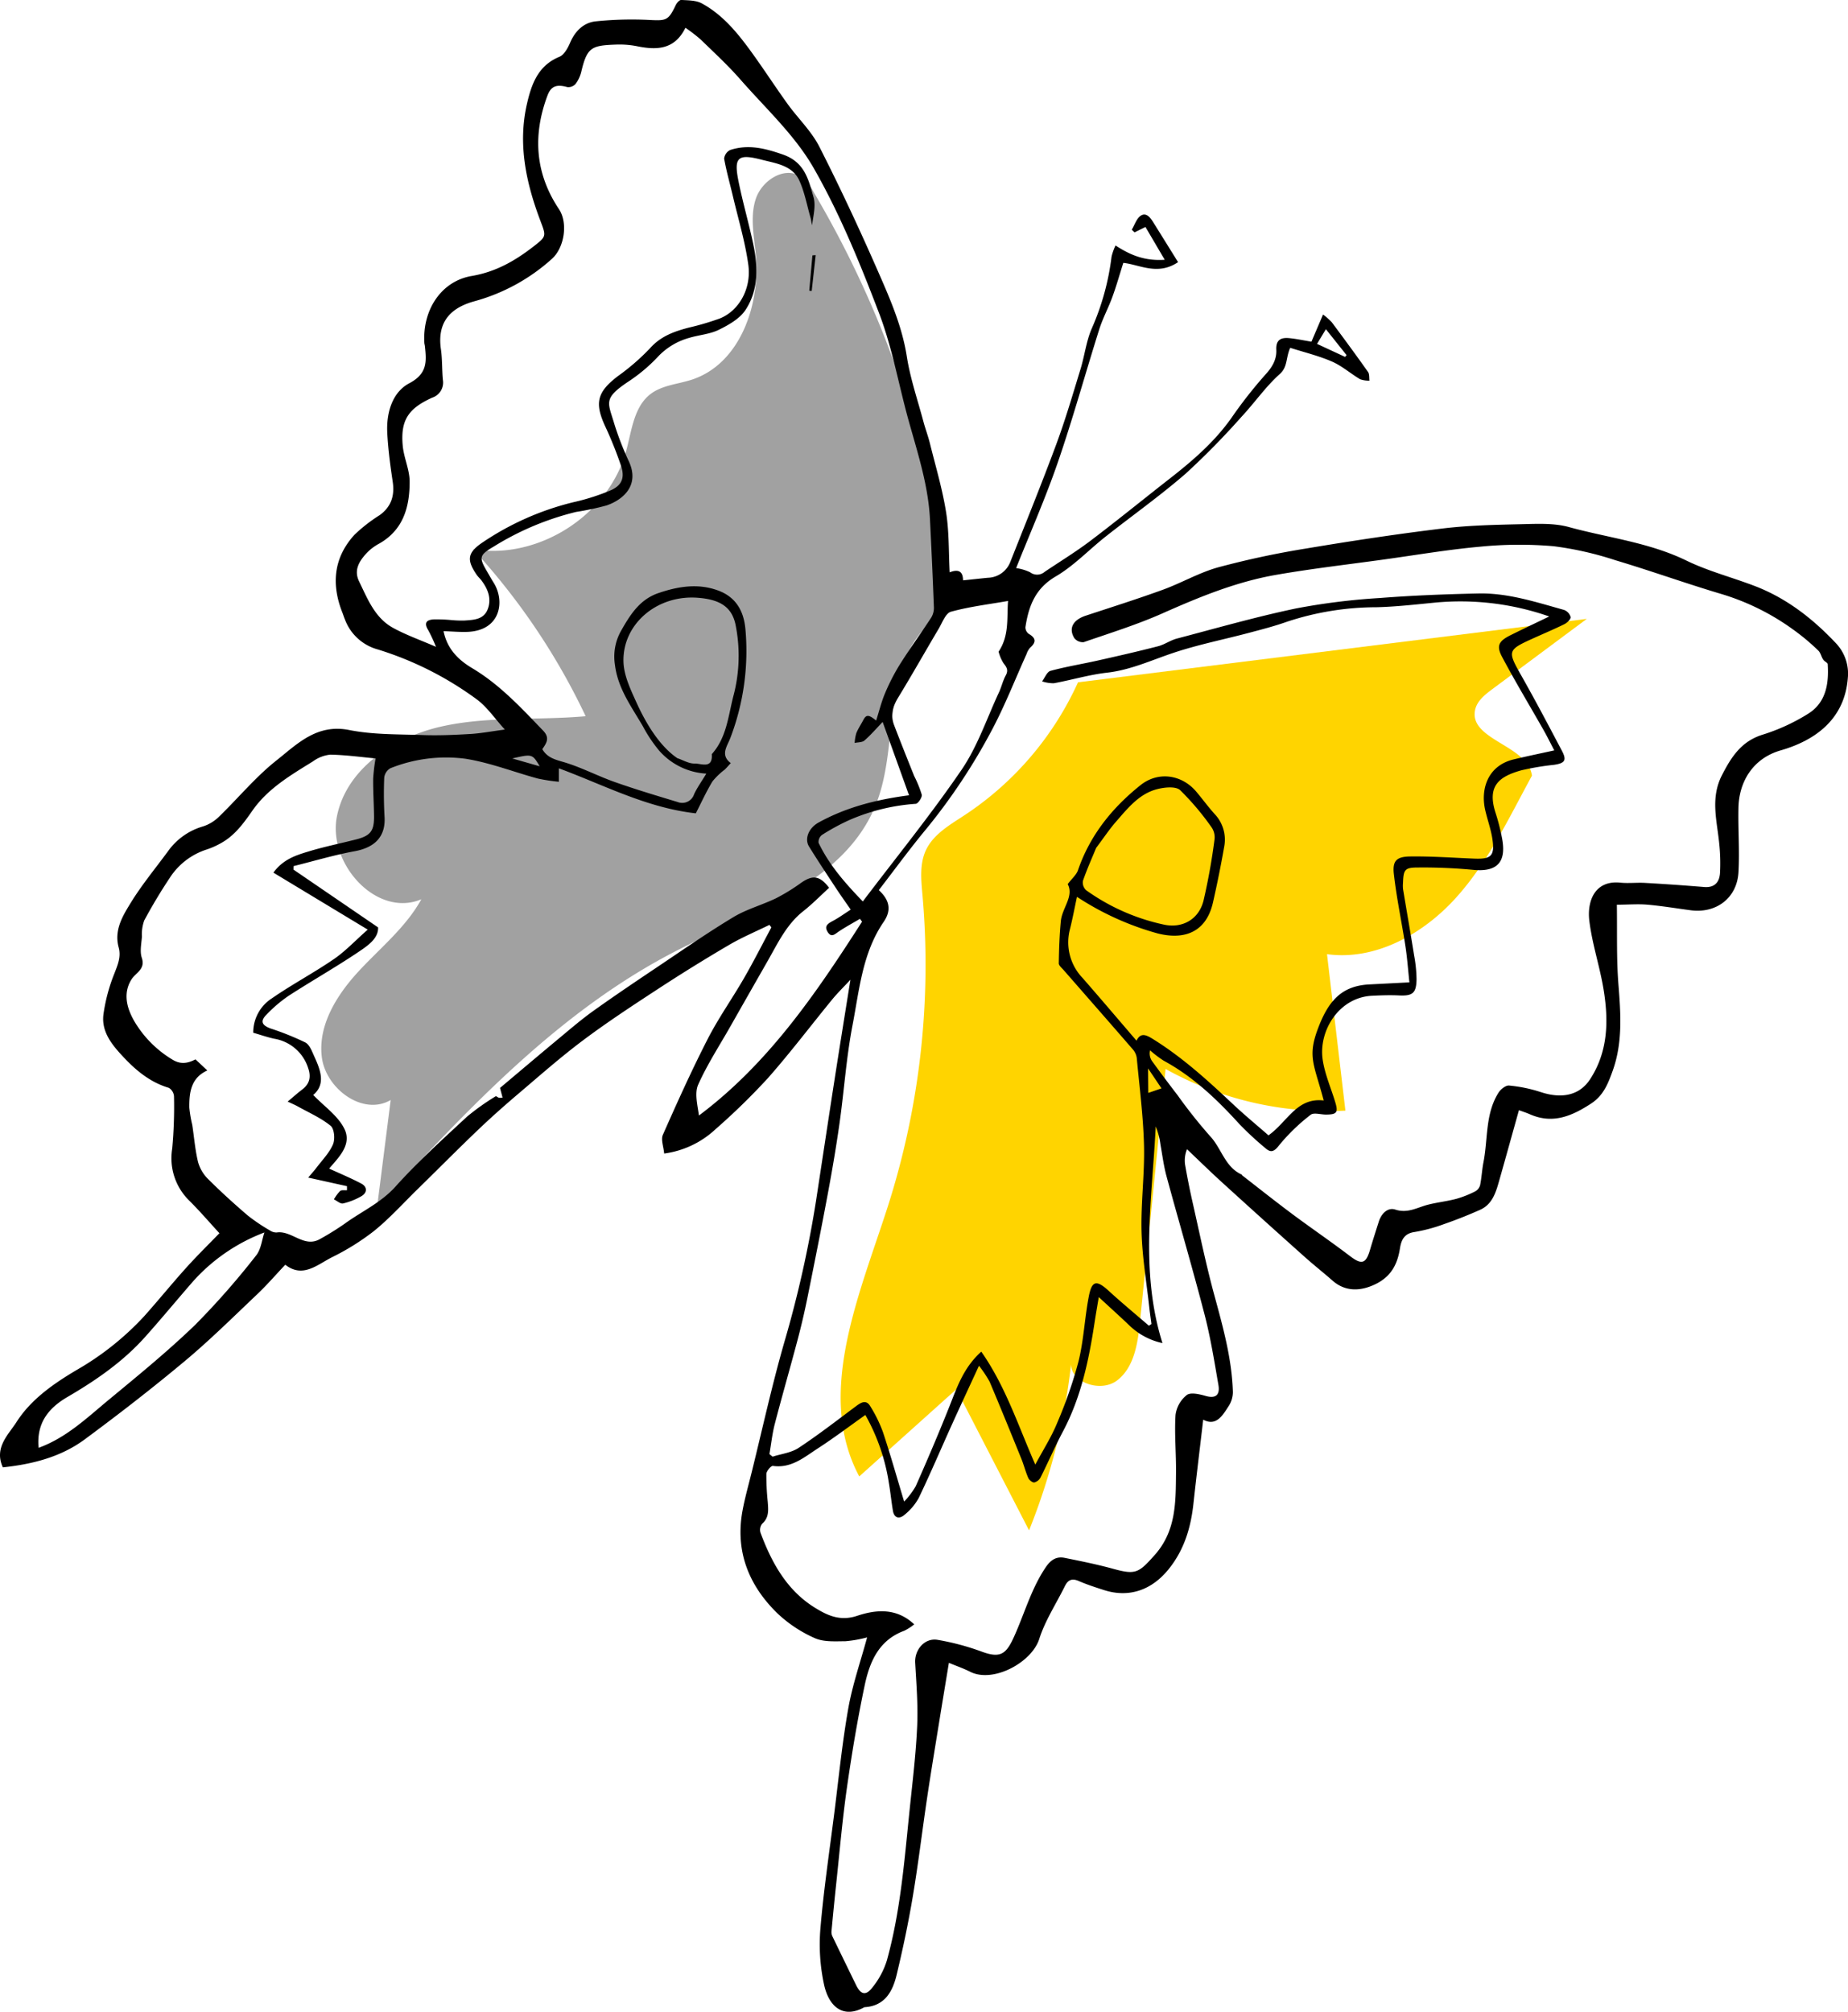
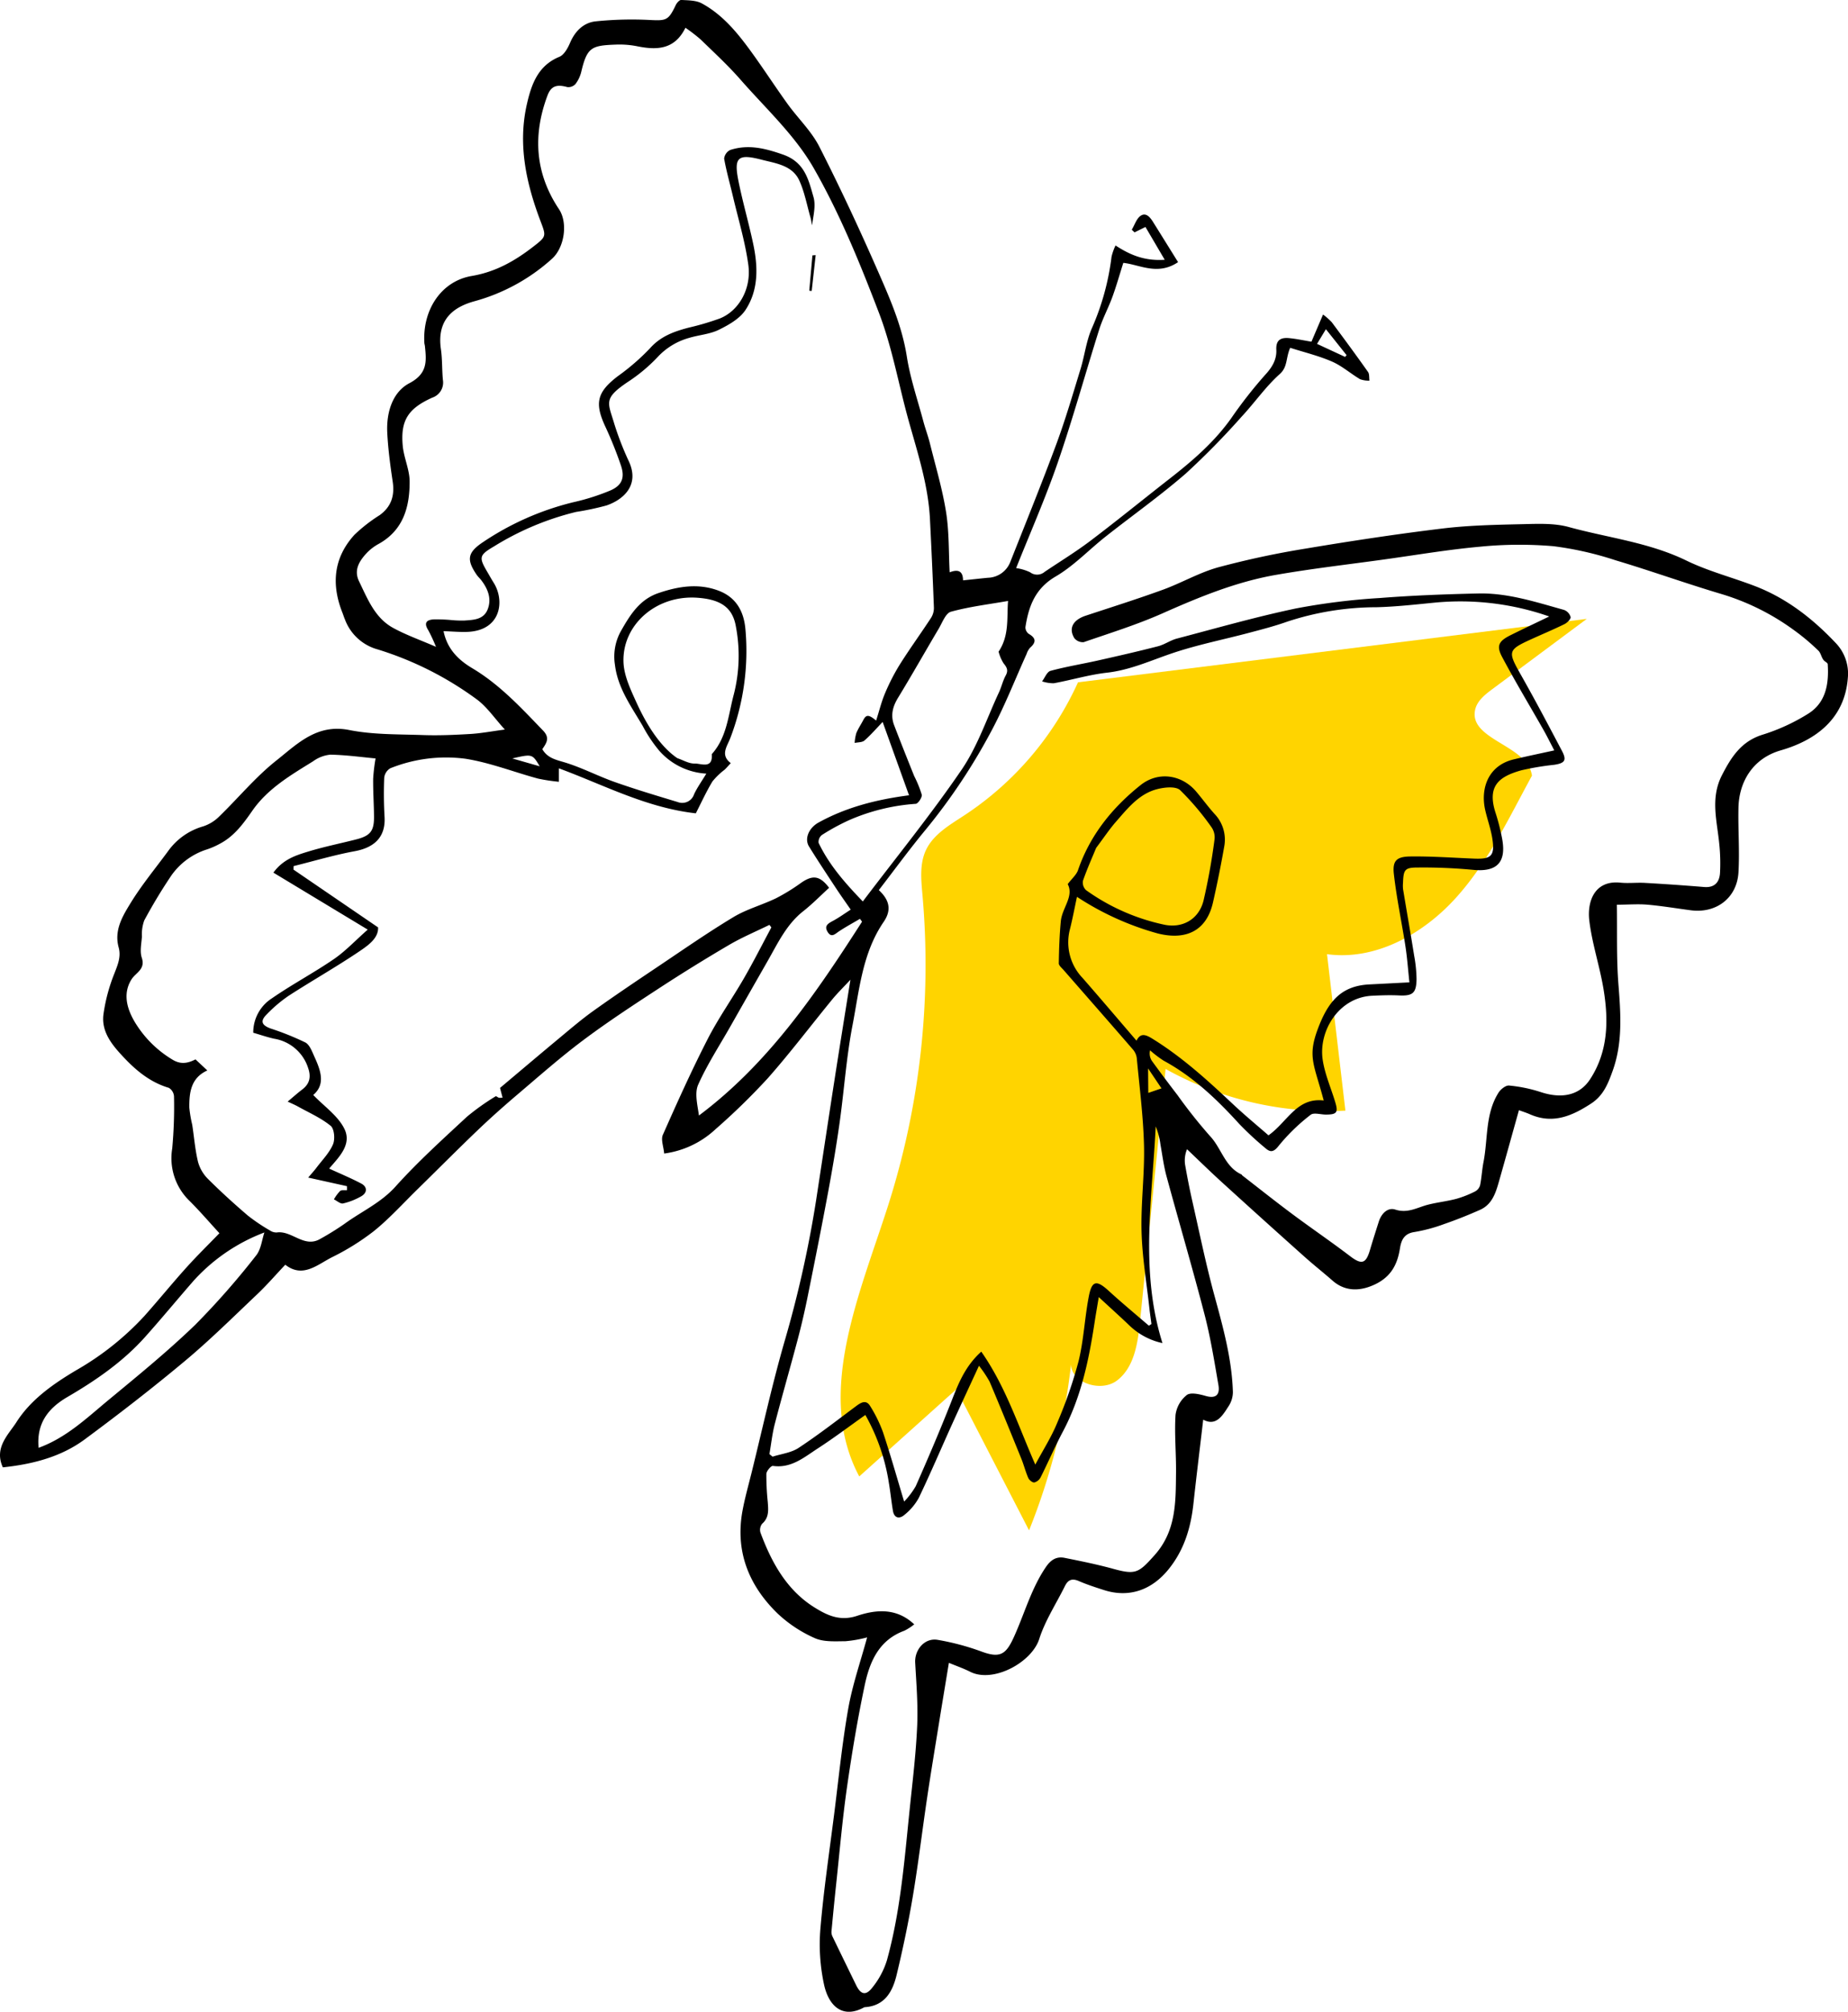
<svg xmlns="http://www.w3.org/2000/svg" width="429.949" height="468.085" viewBox="0 0 429.949 468.085">
  <g id="Group_828" data-name="Group 828" transform="translate(0)">
-     <path id="Path_63" data-name="Path 63" d="M642.438,258.612a10.52,10.52,0,0,1,3.3,3.9,237.068,237.068,0,0,1,30.748,88.706,14.434,14.434,0,0,1,.022,5.391c-.827,3.326-3.765,5.609-5.953,8.247-8.857,10.677-5.3,26.879-10.373,39.792-7.163,18.252-28.649,25.137-46.126,34.025-27.519,13.995-49.068,37.161-70,59.855l3.168-24.958c-6.426,3.779-15.105-2.582-16.025-9.98s3.464-14.424,8.517-19.906,11.046-10.28,14.64-16.812c-10.385,4.37-21.848-8.277-19.633-19.323s13.214-18.362,24.2-20.853,22.442-1.406,33.663-2.421a155.3,155.3,0,0,0-26.17-38.828c15.247,2.488,31.52-7.97,35.59-22.873,1.3-4.745,1.781-10.3,5.7-13.274,2.723-2.072,6.382-2.268,9.631-3.342,11.125-3.682,15.909-17.292,14.836-28.961-.4-4.395-1.392-8.943.01-13.128S638.658,256.334,642.438,258.612Z" transform="translate(-456.329 -217.637)" fill="#161615" opacity="0.4" />
    <path id="Path_64" data-name="Path 64" d="M333.051,473.525c-.312-3.5-.693-7.185.774-10.374,1.722-3.742,5.567-5.935,9.011-8.195a73.19,73.19,0,0,0,26.4-30.923l118.373-14.759-21.992,16.36c-1.708,1.271-3.537,2.722-3.988,4.8-1.521,7.007,12.283,8.209,13.222,15.318-5.391,9.9-10.267,20.277-17.861,28.609s-18.655,14.466-29.822,12.922l4.281,36.41a77.673,77.673,0,0,1-41.836-9.7l-5.957,58.8c-.508,5.016-1.327,10.617-5.333,13.68s-11.725.175-10.587-4.737a148.937,148.937,0,0,1-9.886,39.61L340.93,588.525,318.344,608.8c-10.205-19.126-.017-42.093,6.616-62.732A184.387,184.387,0,0,0,333.051,473.525Z" transform="translate(-118.432 -265.281)" fill="#ffd400" />
    <g id="Group_19" data-name="Group 19" transform="translate(0 0)">
      <path id="Path_65" data-name="Path 65" d="M404.806,414.943c-2.11,3.936-4.125,7.926-6.354,11.793-2.757,4.781-5.974,9.317-8.483,14.218-3.732,7.288-7.1,14.77-10.411,22.26-.485,1.1.162,2.691.31,4.337a21.659,21.659,0,0,0,11.895-5.611,155.36,155.36,0,0,0,12.2-11.889c5.223-5.911,9.987-12.227,14.992-18.333,1.228-1.5,2.627-2.858,4.248-4.606-1.26,7.912-2.481,15.444-3.652,22.983-1.458,9.387-2.871,18.782-4.306,28.172a262.794,262.794,0,0,1-7.388,33.063c-2.892,10.037-5.123,20.265-7.635,30.412-.733,2.962-1.57,5.907-2.124,8.9-1.743,9.43,1.433,17.36,8.087,23.862a30.652,30.652,0,0,0,8.689,5.781c2.083.944,4.762.75,7.171.734a28.824,28.824,0,0,0,5.043-.892c-1.535,5.659-3.413,11.025-4.388,16.55-1.432,8.108-2.237,16.327-3.272,24.5-1.131,8.942-2.471,17.869-3.22,26.844a44.347,44.347,0,0,0,.856,12.885c1.061,4.907,4.247,8.03,9.245,5.343a.617.617,0,0,1,.235-.083c4.7-.3,6.482-3.683,7.408-7.515,1.461-6.057,2.742-12.17,3.774-18.313,1.278-7.61,2.187-15.28,3.324-22.914.868-5.825,1.836-11.636,2.775-17.451.746-4.616,1.514-9.228,2.285-13.923,1.769.735,3.416,1.3,4.958,2.081,5.352,2.695,14.318-2.16,16.068-7.643,1.37-4.293,3.946-8.2,5.963-12.288.713-1.447,1.643-1.875,3.221-1.188,1.9.826,3.883,1.466,5.857,2.1,5.864,1.889,11.15-.01,15.047-4.835,3.649-4.519,5.177-9.683,5.787-15.291.7-6.457,1.5-12.9,2.27-19.516,3.007,1.617,4.488-.929,5.953-3.209a6.027,6.027,0,0,0,.951-3.233c-.237-7.749-2.31-15.143-4.333-22.575-1.942-7.137-3.423-14.4-5.058-21.618-.654-2.886-1.225-5.794-1.733-8.71a6.833,6.833,0,0,1,.454-3.572c2.707,2.567,5.371,5.182,8.13,7.693q9.53,8.676,19.14,17.264c2.155,1.928,4.428,3.721,6.6,5.626,2.894,2.534,6.364,2.529,9.874.853,3.7-1.765,5.2-4.607,5.788-8.337.306-1.956.972-3.492,3.389-3.84a37.65,37.65,0,0,0,6.878-1.846c2.832-.981,5.626-2.094,8.365-3.311,2.874-1.277,3.686-4.051,4.457-6.769,1.541-5.425,3.045-10.859,4.6-16.421.87.321,1.723.587,2.534.945,5.313,2.347,9.773.439,14.248-2.481,2.886-1.883,3.944-4.625,5.008-7.575,2.392-6.628,1.891-13.375,1.353-20.221-.471-6.007-.263-12.068-.36-18.473,2.767-.018,4.976-.2,7.151-.008,3.359.3,6.695.857,10.041,1.3,5.929.78,10.756-2.854,11.1-8.834.292-5.016-.121-10.068,0-15.1.137-5.753,3.168-11.348,9.832-13.271,7.793-2.248,14.863-7.067,15.614-16.852a10.278,10.278,0,0,0-2.659-7.959c-5.365-5.724-11.519-10.563-18.963-13.418-5.3-2.033-10.872-3.462-15.946-5.933-8.7-4.235-18.223-5.287-27.355-7.8-3.416-.94-7.212-.748-10.825-.665-6.2.142-12.425.264-18.567,1.008-10.6,1.285-21.163,2.887-31.692,4.651a203.384,203.384,0,0,0-20.443,4.369c-4.438,1.223-8.536,3.631-12.891,5.217-5.932,2.161-11.961,4.058-17.958,6.04-2.956.977-4.053,2.915-2.673,5.215a2.515,2.515,0,0,0,2.191.95c6.2-2.137,12.484-4.1,18.462-6.759,8.516-3.782,17.1-7.3,26.295-8.9,8.3-1.447,16.688-2.409,25.039-3.566,7.521-1.042,15.021-2.328,22.575-3a92.393,92.393,0,0,1,16.923-.1,77.039,77.039,0,0,1,14.443,3.275c8.28,2.468,16.417,5.415,24.7,7.869a55.728,55.728,0,0,1,16.779,8.363,50.328,50.328,0,0,1,5.716,4.8c.637.62.732,1.8,1.361,2.351.28.258.789.5.807.777.3,4.567-.4,8.963-4.564,11.552a45.538,45.538,0,0,1-10.538,4.851c-5,1.538-7.323,5.189-9.512,9.456-2.749,5.359-1.118,10.67-.611,16.047a43.363,43.363,0,0,1,.169,6.668c-.13,2.147-1.231,3.488-3.7,3.285q-6.871-.566-13.756-.956c-1.907-.11-3.841.138-5.734-.055-5.968-.608-7.77,4.319-7.218,8.867.647,5.328,2.4,10.511,3.29,15.821,1.218,7.305,1.129,14.571-3.124,21.073-2.465,3.767-6.617,4.584-11.539,2.942a33.79,33.79,0,0,0-7.3-1.5c-.772-.077-1.954.866-2.452,1.656-3.117,4.941-2.44,10.753-3.5,16.173-.347,1.777-.426,3.607-.79,5.378a2.4,2.4,0,0,1-1.186,1.445,24.213,24.213,0,0,1-4.376,1.719c-2.135.561-4.354.8-6.5,1.338-2.514.63-4.744,2.109-7.671,1.151-1.745-.572-3.231.917-3.828,2.793-.7,2.2-1.408,4.4-2.058,6.615-.948,3.239-1.967,3.455-4.64,1.417-4.422-3.372-9.026-6.5-13.486-9.827-3.916-2.919-7.738-5.963-11.6-8.956-.062-.048-.076-.174-.14-.2-3.907-1.772-4.678-6.134-7.361-8.958a117.281,117.281,0,0,1-7.539-9.5q-3.031-3.939-5.957-7.96a3.122,3.122,0,0,1-.437-2.478,25.1,25.1,0,0,0,3.174,2.416c6.873,3.725,12.395,9.021,17.6,14.736a74.249,74.249,0,0,0,5.955,5.527c1.184,1.042,1.941,1.162,3.207-.479a44.751,44.751,0,0,1,7.407-7.188c.739-.6,2.4-.045,3.631-.059,2.466-.027,2.823-.488,2.129-2.817-.993-3.33-2.453-6.586-2.949-9.986-.97-6.645,3.741-14.456,11.478-14.847,2.074-.1,4.159-.175,6.23-.077,3.211.154,4.09-.489,4.132-3.8a32.124,32.124,0,0,0-.551-5.447c-.826-5.162-1.732-10.31-2.584-15.468a7.575,7.575,0,0,1-.01-1.5c.113-3.093.415-3.555,3.57-3.546a123.151,123.151,0,0,1,12.6.53c5.613.594,7.93-1.645,6.886-7.246a49.622,49.622,0,0,0-1.536-6.034c-1.989-6.2.751-8.392,6.006-9.866a64.009,64.009,0,0,1,7.652-1.282c2.488-.379,2.954-1.051,1.8-3.237-3.122-5.929-6.248-11.861-9.552-17.691-3.087-5.447-3.078-5.787,2.418-8.292,2.568-1.171,5.177-2.258,7.708-3.505.637-.313,1.49-1.14,1.439-1.65a2.484,2.484,0,0,0-1.542-1.663c-6.543-1.82-13.065-3.977-19.953-3.823-7.628.17-15.265.461-22.87,1.055a153.178,153.178,0,0,0-19.477,2.418c-9.333,1.957-18.525,4.594-27.757,7.02-1.518.4-2.878,1.4-4.4,1.791-4.653,1.2-9.339,2.268-14.028,3.32-3.657.82-7.369,1.419-10.981,2.4-.813.22-1.313,1.6-1.957,2.444a8.427,8.427,0,0,0,2.738.439c4.139-.759,8.213-1.991,12.378-2.462,5.5-.622,10.378-2.928,15.507-4.634,5.712-1.9,11.662-3.081,17.493-4.629,2.97-.789,5.959-1.556,8.851-2.583a66.513,66.513,0,0,1,20.844-3.378c4.559-.117,9.113-.638,13.658-1.083a62.6,62.6,0,0,1,26.521,3.233c-3.131,1.511-6.059,2.893-8.958,4.333-2.769,1.375-3.4,2.458-2.02,5.055,3.059,5.759,6.432,11.352,9.653,17.025.8,1.414,1.521,2.878,2.5,4.745-3.378.746-6.434,1.369-9.465,2.1-5.953,1.436-7.731,6.8-6.61,11.756.513,2.266,1.337,4.477,1.677,6.764.583,3.919-.282,4.723-4.236,4.561-4.949-.2-9.9-.563-14.847-.5-3.221.039-4.192.99-3.842,4.088.637,5.63,1.832,11.195,2.692,16.8.422,2.742.615,5.52.925,8.4-3.508.182-6.4.336-9.289.48-6.576.326-9.639,3.914-12.072,10.506-2.374,6.432-.772,8.189,1.425,16.5-6.308-.749-8.423,4.992-12.852,8.109-2.641-2.31-5.567-4.72-8.321-7.311-5.857-5.509-11.784-10.905-18.666-15.16-1.584-.979-2.786-1.441-3.715.445-4.227-4.921-8.343-9.775-12.53-14.568a11.985,11.985,0,0,1-2.945-11.41c.6-2.39,1.049-4.815,1.623-7.485a66.267,66.267,0,0,0,18.767,8.511c6.345,1.608,11.329-.371,12.88-7.221q1.469-6.482,2.621-13.035a8.655,8.655,0,0,0-2.277-7.565c-1.491-1.658-2.806-3.472-4.248-5.175-3.353-3.96-8.836-4.8-12.979-1.486-6.567,5.249-11.741,11.636-14.52,19.758-.371,1.086-1.409,1.944-2.4,3.251,1.5,2.836-1.3,5.532-1.6,8.626-.311,3.254-.416,6.532-.47,9.8-.008.519.694,1.079,1.124,1.571,5.379,6.164,10.779,12.31,16.133,18.5a3.776,3.776,0,0,1,.883,1.98c.633,6.778,1.515,13.556,1.682,20.35.165,6.689-.753,13.4-.569,20.091.164,5.964,1.182,11.905,1.834,17.855.131,1.2.31,2.386.468,3.578l-.6.393c-3.1-2.68-6.269-5.291-9.289-8.061-2.861-2.623-3.954-2.507-4.679,1.219-.973,5.009-1.18,10.186-2.394,15.124a103.73,103.73,0,0,1-5,14.4c-1.318,3.22-3.229,6.2-5.062,9.631-3.961-8.986-6.9-18.183-12.568-26.275-4.152,3.729-5.647,8.309-7.425,12.776-2.48,6.231-5.112,12.4-7.828,18.537a18.809,18.809,0,0,1-2.694,3.571c-1.643-5.45-3.164-10.841-4.924-16.153a32.163,32.163,0,0,0-2.943-6.014c-.953-1.625-2.138-.916-3.321-.034-4.418,3.294-8.78,6.682-13.374,9.714-1.717,1.133-4.015,1.385-6.048,2.039l-.73-.6c.407-2.349.654-4.74,1.251-7.039,1.7-6.54,3.576-13.033,5.306-19.564q1.263-4.768,2.247-9.609c1.647-8.139,3.272-16.284,4.794-24.448,1.016-5.447,1.948-10.914,2.721-16.4,1.067-7.568,1.566-15.236,3.013-22.724,1.589-8.224,2.283-16.793,7.254-24.061,1.868-2.732,1.358-5.064-1.135-7.376,3.586-4.651,7.05-9.4,10.783-13.926A138.685,138.685,0,0,0,456.176,368.9c3.007-5.683,5.359-11.713,8.013-17.584a4.127,4.127,0,0,1,.8-1.434c1.443-1.265,1.445-2.242-.3-3.243a1.906,1.906,0,0,1-.773-1.551c.75-4.858,2.253-9,7.039-11.8,4.223-2.47,7.706-6.186,11.591-9.256,6.218-4.914,12.71-9.508,18.687-14.7a178.747,178.747,0,0,0,12.952-13.192c3.046-3.255,5.614-7.006,8.912-9.957,1.876-1.679,1.36-3.7,2.42-6.1,3.262,1.045,6.611,1.848,9.721,3.2,2.333,1.016,4.324,2.795,6.542,4.11a6.086,6.086,0,0,0,2.178.335c-.1-.682.024-1.519-.33-2.02-2.754-3.9-5.583-7.743-8.434-11.57a15.334,15.334,0,0,0-2.033-1.8c-.972,2.274-1.824,4.269-2.7,6.325-1.663-.276-3.363-.642-5.084-.819-1.9-.2-3.207.284-3.089,2.692.108,2.224-.9,3.982-2.479,5.716a104.232,104.232,0,0,0-7.954,10.133c-3.942,5.585-9.015,9.958-14.338,14.115-6.165,4.814-12.231,9.76-18.466,14.481-3.414,2.585-7.09,4.825-10.647,7.221a2.694,2.694,0,0,1-3.393.109,11.157,11.157,0,0,0-3.255-.972c3.224-8.1,6.829-16.266,9.724-24.674,3.506-10.184,6.364-20.589,9.61-30.865.815-2.58,2.126-5,3.058-7.546.921-2.522,1.649-5.115,2.542-7.929,3.753.378,7.981,3.043,12.743-.173-2-3.208-3.893-6.264-5.8-9.314-.679-1.088-1.634-2.324-2.9-1.477-.978.656-1.4,2.134-2.077,3.246l.649.618,2.538-1.256,4.485,7.635c-4.714.31-8.032-1.107-11.449-3.332a13.438,13.438,0,0,0-.922,2.6,58.915,58.915,0,0,1-4.569,16.636c-1.319,2.989-1.687,6.385-2.656,9.544-1.79,5.837-3.5,11.711-5.619,17.43-3.41,9.208-7.11,18.309-10.721,27.443a5.757,5.757,0,0,1-5.239,3.665c-1.892.187-3.782.4-5.75.6-.014-1.951-.916-2.73-3.111-1.867-.245-4.677-.107-9.407-.835-14-.857-5.4-2.443-10.689-3.764-16.013-.424-1.712-1.057-3.37-1.512-5.075-1.342-5.033-3.057-10.012-3.859-15.131-1.088-6.939-3.828-13.248-6.581-19.534-4.328-9.882-8.885-19.677-13.777-29.29-1.841-3.618-4.958-6.574-7.37-9.919-2.828-3.923-5.459-7.987-8.292-11.907-3.24-4.485-6.719-8.815-11.679-11.506-1.351-.732-3.163-.7-4.777-.8-.411-.026-1.042.687-1.284,1.2-1.695,3.567-2.214,3.641-5.9,3.468a81.927,81.927,0,0,0-12.747.314c-2.791.307-4.777,2.259-5.945,5-.529,1.239-1.388,2.8-2.492,3.253-5.007,2.053-6.506,6.464-7.541,10.984-2.118,9.252-.234,18.189,3.023,26.87,1.471,3.919,1.648,3.847-1.622,6.373-4.253,3.285-8.7,5.822-14.234,6.759-7.122,1.207-11.48,7.9-11.03,15.562.014.249.1.493.128.741.366,3.524.656,6.4-3.623,8.655-3.956,2.085-5.371,6.867-5.135,11.517.193,3.806.7,7.606,1.264,11.378.488,3.26-.327,5.841-3.045,7.807a36.619,36.619,0,0,0-5.85,4.557c-4.853,5.332-5.423,11.5-2.821,18.076.213.541.38,1.1.609,1.634a11.335,11.335,0,0,0,7.618,6.964,77.335,77.335,0,0,1,23.057,11.626c2.388,1.761,4.132,4.394,6.526,7.018-3.05.4-5.517.879-8,1.027-3.677.219-7.375.384-11.053.254-5.739-.2-11.589-.063-17.171-1.175-7.538-1.5-12.106,3.271-16.928,7.09-4.873,3.86-8.9,8.775-13.4,13.124a9.4,9.4,0,0,1-3.7,2.225,15.136,15.136,0,0,0-8.121,5.776c-2.944,4-6.129,7.85-8.714,12.07-1.863,3.042-3.858,6.327-2.76,10.306.6,2.188-.227,4.074-1.021,6.119a40.263,40.263,0,0,0-2.524,9.481c-.515,4.15,2.145,7.235,4.765,10.017,2.919,3.1,6.2,5.789,10.449,7.046a2.521,2.521,0,0,1,1.206,1.987,106.374,106.374,0,0,1-.417,12.135,13.8,13.8,0,0,0,4.056,12.209c2.389,2.384,4.591,4.954,6.925,7.494-2.584,2.676-5.237,5.271-7.713,8.024-3.315,3.684-6.443,7.536-9.741,11.236A66.373,66.373,0,0,1,243.03,518c-5.354,3.189-10.53,6.817-13.854,12.042-1.836,2.884-5.277,5.942-3.165,10.527,6.859-.73,13.466-2.385,19.053-6.515,7.937-5.868,15.754-11.924,23.327-18.254,5.855-4.895,11.293-10.292,16.838-15.548,2.2-2.087,4.193-4.4,6.491-6.831,4.034,3.172,7.392.038,10.8-1.708a56.4,56.4,0,0,0,9.861-6.155c3.6-2.916,6.738-6.4,10.058-9.653,4.7-4.6,9.327-9.272,14.079-13.814,3.023-2.89,6.156-5.67,9.343-8.379,5.017-4.263,9.964-8.632,15.228-12.573,5.652-4.231,11.577-8.11,17.492-11.974q8.072-5.273,16.4-10.156c3.006-1.762,6.248-3.12,9.383-4.661ZM292.275,455.464c1.051.5,1.772.8,2.449,1.181,2.562,1.43,5.319,2.631,7.557,4.463.846.693,1.053,3.109.54,4.306-.858,2-2.515,3.667-3.861,5.455-.515.684-1.1,1.316-1.909,2.278l9.022,2,0,.944c-.548.046-1.263-.107-1.607.182a9.709,9.709,0,0,0-1.432,1.941c.713.345,1.51,1.085,2.12.955a15.635,15.635,0,0,0,4.152-1.621c1.525-.834,1.57-2.229.064-3.024-2.384-1.258-4.886-2.294-7.442-3.471,2.111-2.522,5.383-5.53,3.536-9.263-1.506-3.043-4.728-5.236-7.246-7.867,2.893-2.432,1.761-5.65.31-8.828-.56-1.227-1.118-2.838-2.15-3.389a63.9,63.9,0,0,0-8.075-3.247c-2.1-.775-2.468-1.735-.894-3.293a32.716,32.716,0,0,1,5.095-4.32c5.4-3.493,11.009-6.668,16.338-10.26,2.143-1.445,4.585-3.131,4.466-5.65l-19.677-13.443.027-.819c4.737-1.176,9.431-2.582,14.221-3.465,5.159-.951,7.172-3.832,6.936-7.951-.174-3.046-.206-6.11-.077-9.156a2.93,2.93,0,0,1,1.439-2.2,34.782,34.782,0,0,1,17.411-2.213c5.744.9,11.28,3.094,16.933,4.626a42.358,42.358,0,0,0,4.855.74c0-1.316,0-2.12,0-3.127,10.456,3.858,20.334,9.167,31.856,10.469,1.241-2.424,2.409-5,3.862-7.411a16.067,16.067,0,0,1,2.846-2.745c.5-.484.952-1.018,1.425-1.53-2.517-1.9-.821-3.925-.1-5.847a56.7,56.7,0,0,0,3.507-25.322c-.382-4.3-2.279-7.508-6.391-9.006-4.657-1.7-9.28-.946-13.856.62-4.395,1.5-6.578,5.073-8.707,8.809a12.2,12.2,0,0,0-1.4,7.885c.663,5.46,3.83,9.727,6.475,14.245a32.762,32.762,0,0,0,3.842,5.748,15.75,15.75,0,0,0,10.944,5.315c-1.11,1.837-2.125,3.242-2.846,4.785a2.9,2.9,0,0,1-3.816,1.827c-4.908-1.486-9.828-2.954-14.661-4.662-4.069-1.438-7.934-3.507-12.064-4.691-2.016-.578-3.672-1.066-4.773-2.943.933-1.395,1.85-2.589.184-4.321-5.1-5.3-10.077-10.707-16.493-14.527-3.241-1.931-5.82-4.472-6.67-8.617,1.976.07,3.707.227,5.432.175,7.931-.236,8.915-7.217,6.2-11.491-.491-.774-.929-1.58-1.395-2.37-2.031-3.448-2.017-3.958,1.441-5.994a65.619,65.619,0,0,1,19.167-8.061,64.425,64.425,0,0,0,7.061-1.5c3.778-1.29,7.754-4.587,5.267-10.136a69.969,69.969,0,0,1-3.44-8.831c-1.464-4.988-2.651-5.855,3.047-9.712a38.511,38.511,0,0,0,6.979-5.8,15.712,15.712,0,0,1,7.43-4.527c2.279-.681,4.781-.844,6.87-1.875,2.3-1.133,4.862-2.583,6.2-4.622,3.069-4.668,2.909-10.085,1.779-15.391-1.037-4.871-2.434-9.668-3.416-14.548-1.116-5.546-.214-6.464,5.414-5,3.233.842,7.118,1.28,8.74,4.853,1.22,2.688,1.763,5.685,2.584,8.551.173.6.247,1.234.367,1.852.327-2.279.915-4.6.344-6.577-1.153-4.006-2.013-8.106-7.095-9.881-4.182-1.461-8.067-2.438-12.285-1.066a2.553,2.553,0,0,0-1.408,2.007c.517,2.934,1.346,5.811,2.028,8.718,1.247,5.316,2.852,10.586,3.594,15.973.774,5.617-2.237,10.764-6.643,12.508a62.449,62.449,0,0,1-7.2,2.122c-3.4.89-6.536,1.992-9.032,4.811a52.016,52.016,0,0,1-7.483,6.488c-4.84,3.706-5.467,6.232-2.9,11.746a91.211,91.211,0,0,1,3.609,8.993c.947,2.769.353,4.581-2.32,5.8a51.038,51.038,0,0,1-8.74,2.788,65.386,65.386,0,0,0-21.257,9.448c-3.4,2.338-3.577,4-1.241,7.421.326.478.774.869,1.123,1.332,1.517,2.015,2.405,4.263,1.446,6.719-.951,2.437-3.329,2.454-5.481,2.612a25.376,25.376,0,0,1-2.995-.117,39.777,39.777,0,0,0-3.984-.16c-1.6.086-2.515.671-1.391,2.473a37.725,37.725,0,0,1,1.824,3.917c-3.67-1.6-6.968-2.752-9.989-4.413-4.237-2.329-5.929-6.747-7.907-10.826-1.31-2.7.129-4.825,1.887-6.7a11.526,11.526,0,0,1,2.76-2.057c5.691-3.205,7.134-8.607,7.118-14.477-.008-2.755-1.337-5.481-1.6-8.265-.554-5.931,1.243-8.7,6.853-11.234a3.7,3.7,0,0,0,2.49-4.114c-.232-2.387-.124-4.815-.467-7.181-1.024-7.068,3.174-9.843,7.72-11.116a44.343,44.343,0,0,0,18.127-9.905c2.919-2.632,3.738-8.377,1.628-11.537-5.559-8.322-6.139-17.209-2.68-26.448.844-2.253,2.185-2.636,4.625-1.961a2.233,2.233,0,0,0,1.89-.713,7.745,7.745,0,0,0,1.354-2.869c1.337-5.66,2.375-6.091,7.954-6.3a21.121,21.121,0,0,1,4.955.364c4.6.939,8.78.883,11.32-4.285a39.615,39.615,0,0,1,3.546,2.732c3.143,3.056,6.38,6.042,9.262,9.334,5.874,6.707,12.667,12.952,17.022,20.565,6.114,10.684,10.824,22.261,15.23,33.8,3.074,8.054,4.557,16.708,6.889,25.055,2.105,7.535,4.549,14.988,4.943,22.884.343,6.859.661,13.719.915,20.581a4.314,4.314,0,0,1-.68,2.366c-2.365,3.617-4.911,7.118-7.216,10.772a47.906,47.906,0,0,0-3.461,6.723c-.846,1.979-1.354,4.1-2.083,6.384-1.761-1.467-2.323-1.394-2.992-.116-.533,1.018-1.188,1.982-1.62,3.039a10.2,10.2,0,0,0-.386,2.281c.772-.174,1.752-.11,2.278-.568,1.462-1.271,2.736-2.76,4.234-4.318l6.136,17.062c-7.69,1.007-14.634,2.806-21.042,6.338-2.282,1.258-3.337,3.771-2.227,5.574,2.034,3.3,4.187,6.526,6.316,9.766,1.032,1.569,2.125,3.1,3.385,4.927-1.464.942-2.72,1.855-4.073,2.587-1.112.6-2.19,1.136-1.3,2.594s1.721.49,2.646-.125c1.576-1.046,3.247-1.949,4.878-2.912l.487.661c-10.673,16.641-21.739,32.953-37.947,45.1-.35-2.535-1.051-5.219-.169-7.194,2.092-4.686,4.93-9.039,7.475-13.521q4.3-7.572,8.621-15.134c2.395-4.174,4.408-8.6,8.353-11.7,2.122-1.671,4.021-3.624,6.005-5.435-2.142-2.819-3.783-3.041-6.469-1.188a45.393,45.393,0,0,1-5.864,3.617c-3.255,1.576-6.85,2.538-9.923,4.388-6,3.614-11.768,7.63-17.593,11.538-5.041,3.381-10.082,6.769-15.019,10.3-2.793,2-5.406,4.248-8.049,6.445-4.67,3.882-9.3,7.811-13.644,11.465.247.947.417,1.6.587,2.249a3.191,3.191,0,0,1-.831.035c-.274-.058-.645-.425-.761-.345A55.186,55.186,0,0,0,333.971,459c-5.67,5.271-11.439,10.485-16.6,16.23-3.431,3.818-7.924,5.794-11.876,8.679a64.618,64.618,0,0,1-5.663,3.517c-3.735,2.174-6.562-2.012-10.089-1.509a2.6,2.6,0,0,1-1.576-.458,42.838,42.838,0,0,1-5.135-3.455c-3.182-2.721-6.288-5.544-9.253-8.5a8.935,8.935,0,0,1-2.352-3.971c-.689-2.829-.912-5.77-1.356-8.661a29.206,29.206,0,0,1-.679-4c-.039-3.52.373-6.923,4.189-8.65l-2.753-2.577c-1.846.95-3.489,1.209-5.373.05a25.587,25.587,0,0,1-8.724-8.7c-1.818-3.052-2.884-6.608-.808-9.937,1.016-1.63,3.309-2.325,2.408-5.071-.486-1.479-.074-3.273.032-4.918a9.536,9.536,0,0,1,.547-3.761c1.813-3.37,3.783-6.669,5.906-9.854a16.009,16.009,0,0,1,8.67-6.659,18.213,18.213,0,0,0,3.2-1.425c3.267-1.772,5.332-4.664,7.419-7.651,3.573-5.113,8.91-8.221,14.086-11.432a8.151,8.151,0,0,1,4.015-1.544c3.621.07,7.232.576,10.52.879a41.912,41.912,0,0,0-.563,4.738c-.031,2.9.171,5.8.2,8.707.04,3.45-.827,4.552-4.193,5.409-3.646.929-7.344,1.672-10.94,2.763-2.935.89-5.981,1.8-8.277,4.956L310.9,415.452c-2.943,2.6-5.2,5.027-7.863,6.853-4.7,3.222-9.775,5.907-14.459,9.153a9.432,9.432,0,0,0-4.313,7.987c1.7.493,3.27,1.04,4.882,1.395a9.975,9.975,0,0,1,7.883,6.794c.726,2.081.378,3.7-1.393,5.038C294.6,453.459,293.625,454.337,292.275,455.464Zm134.4,72.914a46.5,46.5,0,0,1,5.478,15.851c.365,2.133.572,4.293.935,6.427.31,1.82,1.568,1.939,2.692.957a13.166,13.166,0,0,0,3.325-3.941c2.717-5.671,5.179-11.463,7.771-17.194,1.963-4.339,3.98-8.653,6.235-13.549a27.518,27.518,0,0,1,2.472,3.7c2.522,5.96,4.961,11.956,7.392,17.954.594,1.464.972,3.019,1.61,4.461.215.487.969,1.091,1.4,1.036a2.341,2.341,0,0,0,1.473-1.2c1.774-3.533,3.339-7.173,5.191-10.662,4.25-8.009,6.047-16.7,7.386-25.536.254-1.674.551-3.342.946-5.727,2.641,2.438,4.829,4.414,6.966,6.443a15.9,15.9,0,0,0,7.853,4.258c-5.277-16.752-2.388-33.57-1.57-50.411a16.324,16.324,0,0,1,1.1,4.189c.443,2.458.753,4.953,1.4,7.355,2.924,10.772,6.081,21.481,8.88,32.284,1.39,5.367,2.268,10.873,3.211,16.345.361,2.1-.44,3.257-2.949,2.539-1.427-.408-3.5-.908-4.411-.219a7.1,7.1,0,0,0-2.621,4.636c-.276,4.458.163,8.954.114,13.433-.074,6.771.071,13.516-4.97,19.167-3.716,4.165-4.4,4.647-9.649,3.2-3.72-1.024-7.515-1.789-11.3-2.549-1.884-.378-3.2.449-4.339,2.111-3.085,4.52-4.644,9.679-6.733,14.64-2.262,5.369-3.32,6.876-8.239,5.056a57.968,57.968,0,0,0-10.228-2.73c-3.017-.521-5.4,2.3-5.224,5.345.274,4.886.673,9.794.46,14.668-.276,6.342-1.04,12.667-1.7,18.987-1.243,11.939-2.122,23.946-5.344,35.573a18.957,18.957,0,0,1-3.457,6.414c-1.482,1.88-2.647,1.508-3.7-.65q-2.779-5.682-5.531-11.377a2.37,2.37,0,0,1-.2-1.192c.341-3.641.694-7.28,1.084-10.915.8-7.477,1.438-14.978,2.5-22.418,1.142-8,2.477-15.978,4.143-23.879,1.148-5.443,3.287-10.513,9.217-12.677a12.64,12.64,0,0,0,2.3-1.487c-4.184-3.943-9-3.405-13.314-1.972-3.971,1.319-6.956-.147-9.791-1.9-6.536-4.034-10.071-10.49-12.672-17.486a2.3,2.3,0,0,1,.4-2.05c1.658-1.456,1.432-3.252,1.3-5.1a59.018,59.018,0,0,1-.321-6.5c.026-.668,1.086-1.916,1.525-1.854,4.261.6,7.244-1.995,10.384-4.033C419.267,533.8,422.807,531.121,426.674,528.378ZM426.085,408.9c-4.4-4.554-7.915-8.669-10.288-13.638a2.064,2.064,0,0,1,.758-1.818,50.08,50.08,0,0,1,6.464-3.514,46.6,46.6,0,0,1,15.381-3.746c.543-.035,1.521-1.5,1.4-2.121a26.7,26.7,0,0,0-1.76-4.336c-1.578-3.938-3.156-7.877-4.67-11.84-.863-2.259-.354-4.3.909-6.371,3.234-5.3,6.281-10.713,9.45-16.053.847-1.427,1.622-3.629,2.847-3.968,4.287-1.186,8.756-1.713,13.3-2.514-.319,3.993.336,8-2.2,11.8a9.436,9.436,0,0,0,1.177,2.741c.785.957,1.119,1.636.471,2.82-.669,1.223-.971,2.64-1.564,3.91-2.814,6.034-4.964,12.529-8.666,17.964C442.008,388.607,434.035,398.4,426.085,408.9Zm-43.128-33.323c-3.2-2.149-6.508-6.3-9.527-12.948-1.361-3-2.912-6.231-3.026-9.407-.31-8.66,7.586-15.681,17.217-14.984,5.528.4,8.18,2.357,8.932,6.68a36.426,36.426,0,0,1-.477,15.792c-1.285,4.77-1.578,9.962-5.128,13.915.265,3.553-2.5,2.142-4,2.188C385.632,376.85,384.289,376.019,382.957,375.573Zm97.421,20.854c1.809-2.407,3.095-4.352,4.616-6.091,2.714-3.1,5.345-6.473,9.553-7.565,1.707-.443,4.315-.718,5.357.218a61.93,61.93,0,0,1,7.328,8.671,4.06,4.06,0,0,1,.681,2.8,144.069,144.069,0,0,1-2.575,14.309c-1.134,4.372-5.01,6.463-9.273,5.5a48.465,48.465,0,0,1-18.038-8,2.452,2.452,0,0,1-.732-2.167C478.275,401.3,479.486,398.593,480.378,396.427ZM234.326,536.02c-.516-5.615,2.147-9.165,6.716-11.828,6.624-3.862,12.932-8.216,18.085-13.987,3.834-4.293,7.5-8.741,11.283-13.076a42.406,42.406,0,0,1,16.448-11.212c-.58,1.694-.769,3.935-1.942,5.373a181.529,181.529,0,0,1-14.144,16.106c-6.373,6.155-13.269,11.783-20.106,17.438C245.59,529.031,240.777,533.687,234.326,536.02Zm299.5-260.265,4.81,6.036-.348.408-6.525-3.028Zm-41.366,172,3.115,4.635-3.07,1.057C492.488,451.765,492.474,449.995,492.456,447.756Zm-141.547-70.3-6.382-1.828C349.173,374.558,349.2,374.566,350.909,377.457Z" transform="translate(-225.346 -199.16)" />
-       <path id="Path_66" data-name="Path 66" d="M573.141,458.436c1.349-1.127,2.322-2.005,3.363-2.793,1.771-1.34,2.12-2.956,1.393-5.038a9.975,9.975,0,0,0-7.883-6.794c-1.612-.354-3.181-.9-4.882-1.395a9.432,9.432,0,0,1,4.313-7.987c4.684-3.246,9.756-5.931,14.459-9.153,2.665-1.826,4.92-4.252,7.863-6.853l-21.946-13.255c2.3-3.161,5.343-4.066,8.277-4.956,3.6-1.091,7.294-1.835,10.94-2.763,3.366-.857,4.233-1.959,4.193-5.408-.033-2.9-.235-5.806-.2-8.707a41.935,41.935,0,0,1,.563-4.738c-3.287-.3-6.9-.809-10.52-.879a8.15,8.15,0,0,0-4.015,1.544c-5.176,3.211-10.513,6.319-14.086,11.432-2.087,2.987-4.152,5.879-7.419,7.651a18.211,18.211,0,0,1-3.2,1.425,16.01,16.01,0,0,0-8.67,6.659c-2.123,3.185-4.093,6.484-5.906,9.854a9.537,9.537,0,0,0-.547,3.761c-.106,1.645-.518,3.44-.032,4.918.9,2.745-1.392,3.44-2.408,5.071-2.076,3.329-1.01,6.885.808,9.937a25.585,25.585,0,0,0,8.724,8.7c1.884,1.159,3.527.9,5.373-.05l2.754,2.577c-3.815,1.727-4.228,5.13-4.189,8.65a29.23,29.23,0,0,0,.679,4c.443,2.891.667,5.832,1.356,8.661a8.934,8.934,0,0,0,2.352,3.971c2.965,2.954,6.071,5.777,9.253,8.5a42.813,42.813,0,0,0,5.135,3.455,2.6,2.6,0,0,0,1.576.458c3.527-.5,6.354,3.683,10.089,1.509a64.634,64.634,0,0,0,5.664-3.517c3.952-2.886,8.445-4.862,11.876-8.679,5.164-5.745,10.934-10.959,16.6-16.23a55.172,55.172,0,0,1,6.719-4.767c.116-.079.487.287.761.345a3.189,3.189,0,0,0,.831-.035c-.17-.651-.34-1.3-.587-2.249,4.343-3.653,8.974-7.582,13.644-11.465,2.643-2.2,5.256-4.45,8.049-6.445,4.938-3.529,9.978-6.917,15.019-10.3,5.825-3.908,11.589-7.924,17.593-11.538,3.073-1.85,6.667-2.812,9.923-4.388a45.405,45.405,0,0,0,5.864-3.617c2.686-1.852,4.327-1.631,6.469,1.188-1.984,1.811-3.884,3.764-6.005,5.435-3.945,3.106-5.958,7.527-8.353,11.7q-4.332,7.555-8.621,15.134c-2.546,4.483-5.384,8.836-7.475,13.521-.882,1.976-.181,4.659.169,7.194,16.208-12.146,27.274-28.458,37.947-45.1l-.487-.661c-1.631.963-3.3,1.865-4.878,2.912-.925.615-1.756,1.583-2.646.125s.189-1.993,1.3-2.594c1.354-.732,2.609-1.645,4.073-2.587-1.26-1.828-2.353-3.358-3.385-4.927-2.13-3.24-4.283-6.467-6.316-9.766-1.111-1.8-.056-4.316,2.227-5.574,6.408-3.532,13.352-5.331,21.042-6.338l-6.135-17.062c-1.5,1.558-2.771,3.047-4.234,4.318-.526.458-1.506.394-2.278.568a10.194,10.194,0,0,1,.386-2.281c.432-1.057,1.087-2.022,1.62-3.039.67-1.278,1.232-1.351,2.992.116.728-2.281,1.237-4.405,2.083-6.384a47.887,47.887,0,0,1,3.461-6.723c2.3-3.654,4.851-7.155,7.216-10.772a4.315,4.315,0,0,0,.68-2.366c-.254-6.863-.572-13.723-.915-20.581-.394-7.9-2.838-15.349-4.943-22.884-2.332-8.347-3.814-17-6.889-25.055-4.406-11.541-9.117-23.118-15.23-33.8-4.356-7.613-11.148-13.858-17.022-20.565-2.882-3.292-6.119-6.277-9.262-9.334A39.6,39.6,0,0,0,665.7,208.6c-2.54,5.169-6.719,5.224-11.32,4.285a21.124,21.124,0,0,0-4.955-.364c-5.579.2-6.617.635-7.954,6.3a7.748,7.748,0,0,1-1.354,2.869,2.233,2.233,0,0,1-1.89.713c-2.44-.676-3.781-.292-4.625,1.961-3.459,9.239-2.879,18.126,2.68,26.448,2.11,3.16,1.291,8.906-1.628,11.537a44.342,44.342,0,0,1-18.127,9.905c-4.546,1.273-8.744,4.047-7.72,11.116.343,2.366.235,4.794.467,7.181a3.7,3.7,0,0,1-2.49,4.114c-5.61,2.534-7.408,5.3-6.853,11.234.261,2.784,1.589,5.51,1.6,8.265.016,5.87-1.427,11.271-7.118,14.477a11.524,11.524,0,0,0-2.76,2.057c-1.757,1.876-3.2,4-1.887,6.7,1.979,4.079,3.671,8.5,7.907,10.826,3.021,1.661,6.319,2.816,9.989,4.413a37.743,37.743,0,0,0-1.824-3.917c-1.124-1.8-.211-2.387,1.391-2.473a39.769,39.769,0,0,1,3.984.16,25.363,25.363,0,0,0,2.995.116c2.152-.158,4.53-.175,5.481-2.612.959-2.456.071-4.7-1.446-6.72-.349-.463-.8-.855-1.123-1.332-2.336-3.421-2.159-5.084,1.241-7.421a65.39,65.39,0,0,1,21.257-9.448,51.033,51.033,0,0,0,8.74-2.788c2.673-1.221,3.268-3.032,2.32-5.8a91.181,91.181,0,0,0-3.61-8.993c-2.571-5.514-1.943-8.039,2.9-11.746a52.029,52.029,0,0,0,7.483-6.489c2.5-2.819,5.634-3.921,9.032-4.811a62.448,62.448,0,0,0,7.2-2.122c4.407-1.744,7.418-6.891,6.643-12.508-.743-5.387-2.347-10.657-3.594-15.973-.682-2.906-1.51-5.784-2.028-8.718a2.553,2.553,0,0,1,1.408-2.007c4.218-1.372,8.1-.4,12.285,1.066,5.081,1.775,5.942,5.875,7.095,9.881.571,1.982-.017,4.3-.344,6.577-.12-.618-.195-1.249-.367-1.852-.822-2.866-1.364-5.863-2.584-8.551-1.622-3.573-5.507-4.012-8.74-4.853-5.628-1.465-6.53-.546-5.414,5,.982,4.881,2.379,9.677,3.416,14.548,1.13,5.306,1.29,10.723-1.779,15.391-1.34,2.039-3.9,3.49-6.2,4.622-2.088,1.031-4.59,1.194-6.869,1.875a15.713,15.713,0,0,0-7.43,4.527,38.512,38.512,0,0,1-6.979,5.8c-5.7,3.856-4.511,4.724-3.047,9.712a69.972,69.972,0,0,0,3.44,8.831c2.488,5.549-1.489,8.846-5.267,10.136a64.436,64.436,0,0,1-7.061,1.5,65.616,65.616,0,0,0-19.167,8.061c-3.458,2.036-3.472,2.547-1.441,5.994.465.79.9,1.6,1.395,2.37,2.714,4.274,1.73,11.255-6.2,11.491-1.725.051-3.456-.105-5.432-.175.85,4.145,3.429,6.687,6.67,8.617,6.415,3.821,11.391,9.222,16.493,14.527,1.666,1.732.749,2.926-.184,4.321,1.1,1.878,2.756,2.365,4.772,2.943,4.13,1.184,7.995,3.253,12.064,4.691,4.833,1.708,9.753,3.176,14.661,4.662a2.9,2.9,0,0,0,3.817-1.827c.721-1.543,1.737-2.948,2.846-4.785a15.75,15.75,0,0,1-10.944-5.315,32.759,32.759,0,0,1-3.842-5.748c-2.645-4.518-5.811-8.785-6.475-14.245a12.206,12.206,0,0,1,1.4-7.885c2.129-3.736,4.312-7.3,8.707-8.809,4.576-1.567,9.2-2.318,13.856-.62,4.113,1.5,6.01,4.707,6.391,9.006a56.7,56.7,0,0,1-3.507,25.322c-.724,1.922-2.419,3.944.1,5.847-.474.511-.925,1.046-1.425,1.53a16.068,16.068,0,0,0-2.846,2.745c-1.453,2.408-2.621,4.987-3.862,7.411-11.522-1.3-21.4-6.61-31.856-10.469,0,1.007,0,1.811,0,3.127a42.376,42.376,0,0,1-4.855-.74c-5.653-1.532-11.19-3.721-16.933-4.626a34.782,34.782,0,0,0-17.411,2.213,2.931,2.931,0,0,0-1.439,2.2c-.129,3.046-.1,6.11.077,9.156.236,4.119-1.777,7-6.936,7.951-4.79.883-9.484,2.289-14.221,3.465l-.027.819,19.677,13.443c.119,2.52-2.323,4.206-4.466,5.65-5.33,3.592-10.939,6.767-16.338,10.26a32.722,32.722,0,0,0-5.095,4.32c-1.574,1.558-1.209,2.518.894,3.293a63.908,63.908,0,0,1,8.075,3.247c1.032.551,1.59,2.162,2.15,3.389,1.451,3.178,2.583,6.4-.31,8.828,2.519,2.631,5.74,4.824,7.246,7.867,1.847,3.732-1.425,6.741-3.536,9.263,2.556,1.177,5.057,2.213,7.442,3.471,1.506.794,1.46,2.19-.064,3.024a15.639,15.639,0,0,1-4.152,1.621c-.611.131-1.408-.61-2.12-.955a9.705,9.705,0,0,1,1.432-1.941c.344-.289,1.059-.136,1.607-.182l0-.944-9.021-2c.811-.962,1.394-1.594,1.909-2.278,1.346-1.788,3-3.452,3.861-5.455.513-1.2.306-3.614-.54-4.306-2.238-1.832-4.995-3.033-7.557-4.463C574.913,459.238,574.192,458.939,573.141,458.436ZM695.227,261.553l.757-.059q-.464,4.168-.926,8.337l-.566-.062Z" transform="translate(-506.212 -202.132)" fill="none" />
-       <path id="Path_67" data-name="Path 67" d="M576.546,285.841l-.735,8.215.566.062q.463-4.168.926-8.337Z" transform="translate(-387.531 -226.419)" />
+       <path id="Path_67" data-name="Path 67" d="M576.546,285.841l-.735,8.215.566.062q.463-4.168.926-8.337" transform="translate(-387.531 -226.419)" />
    </g>
  </g>
</svg>